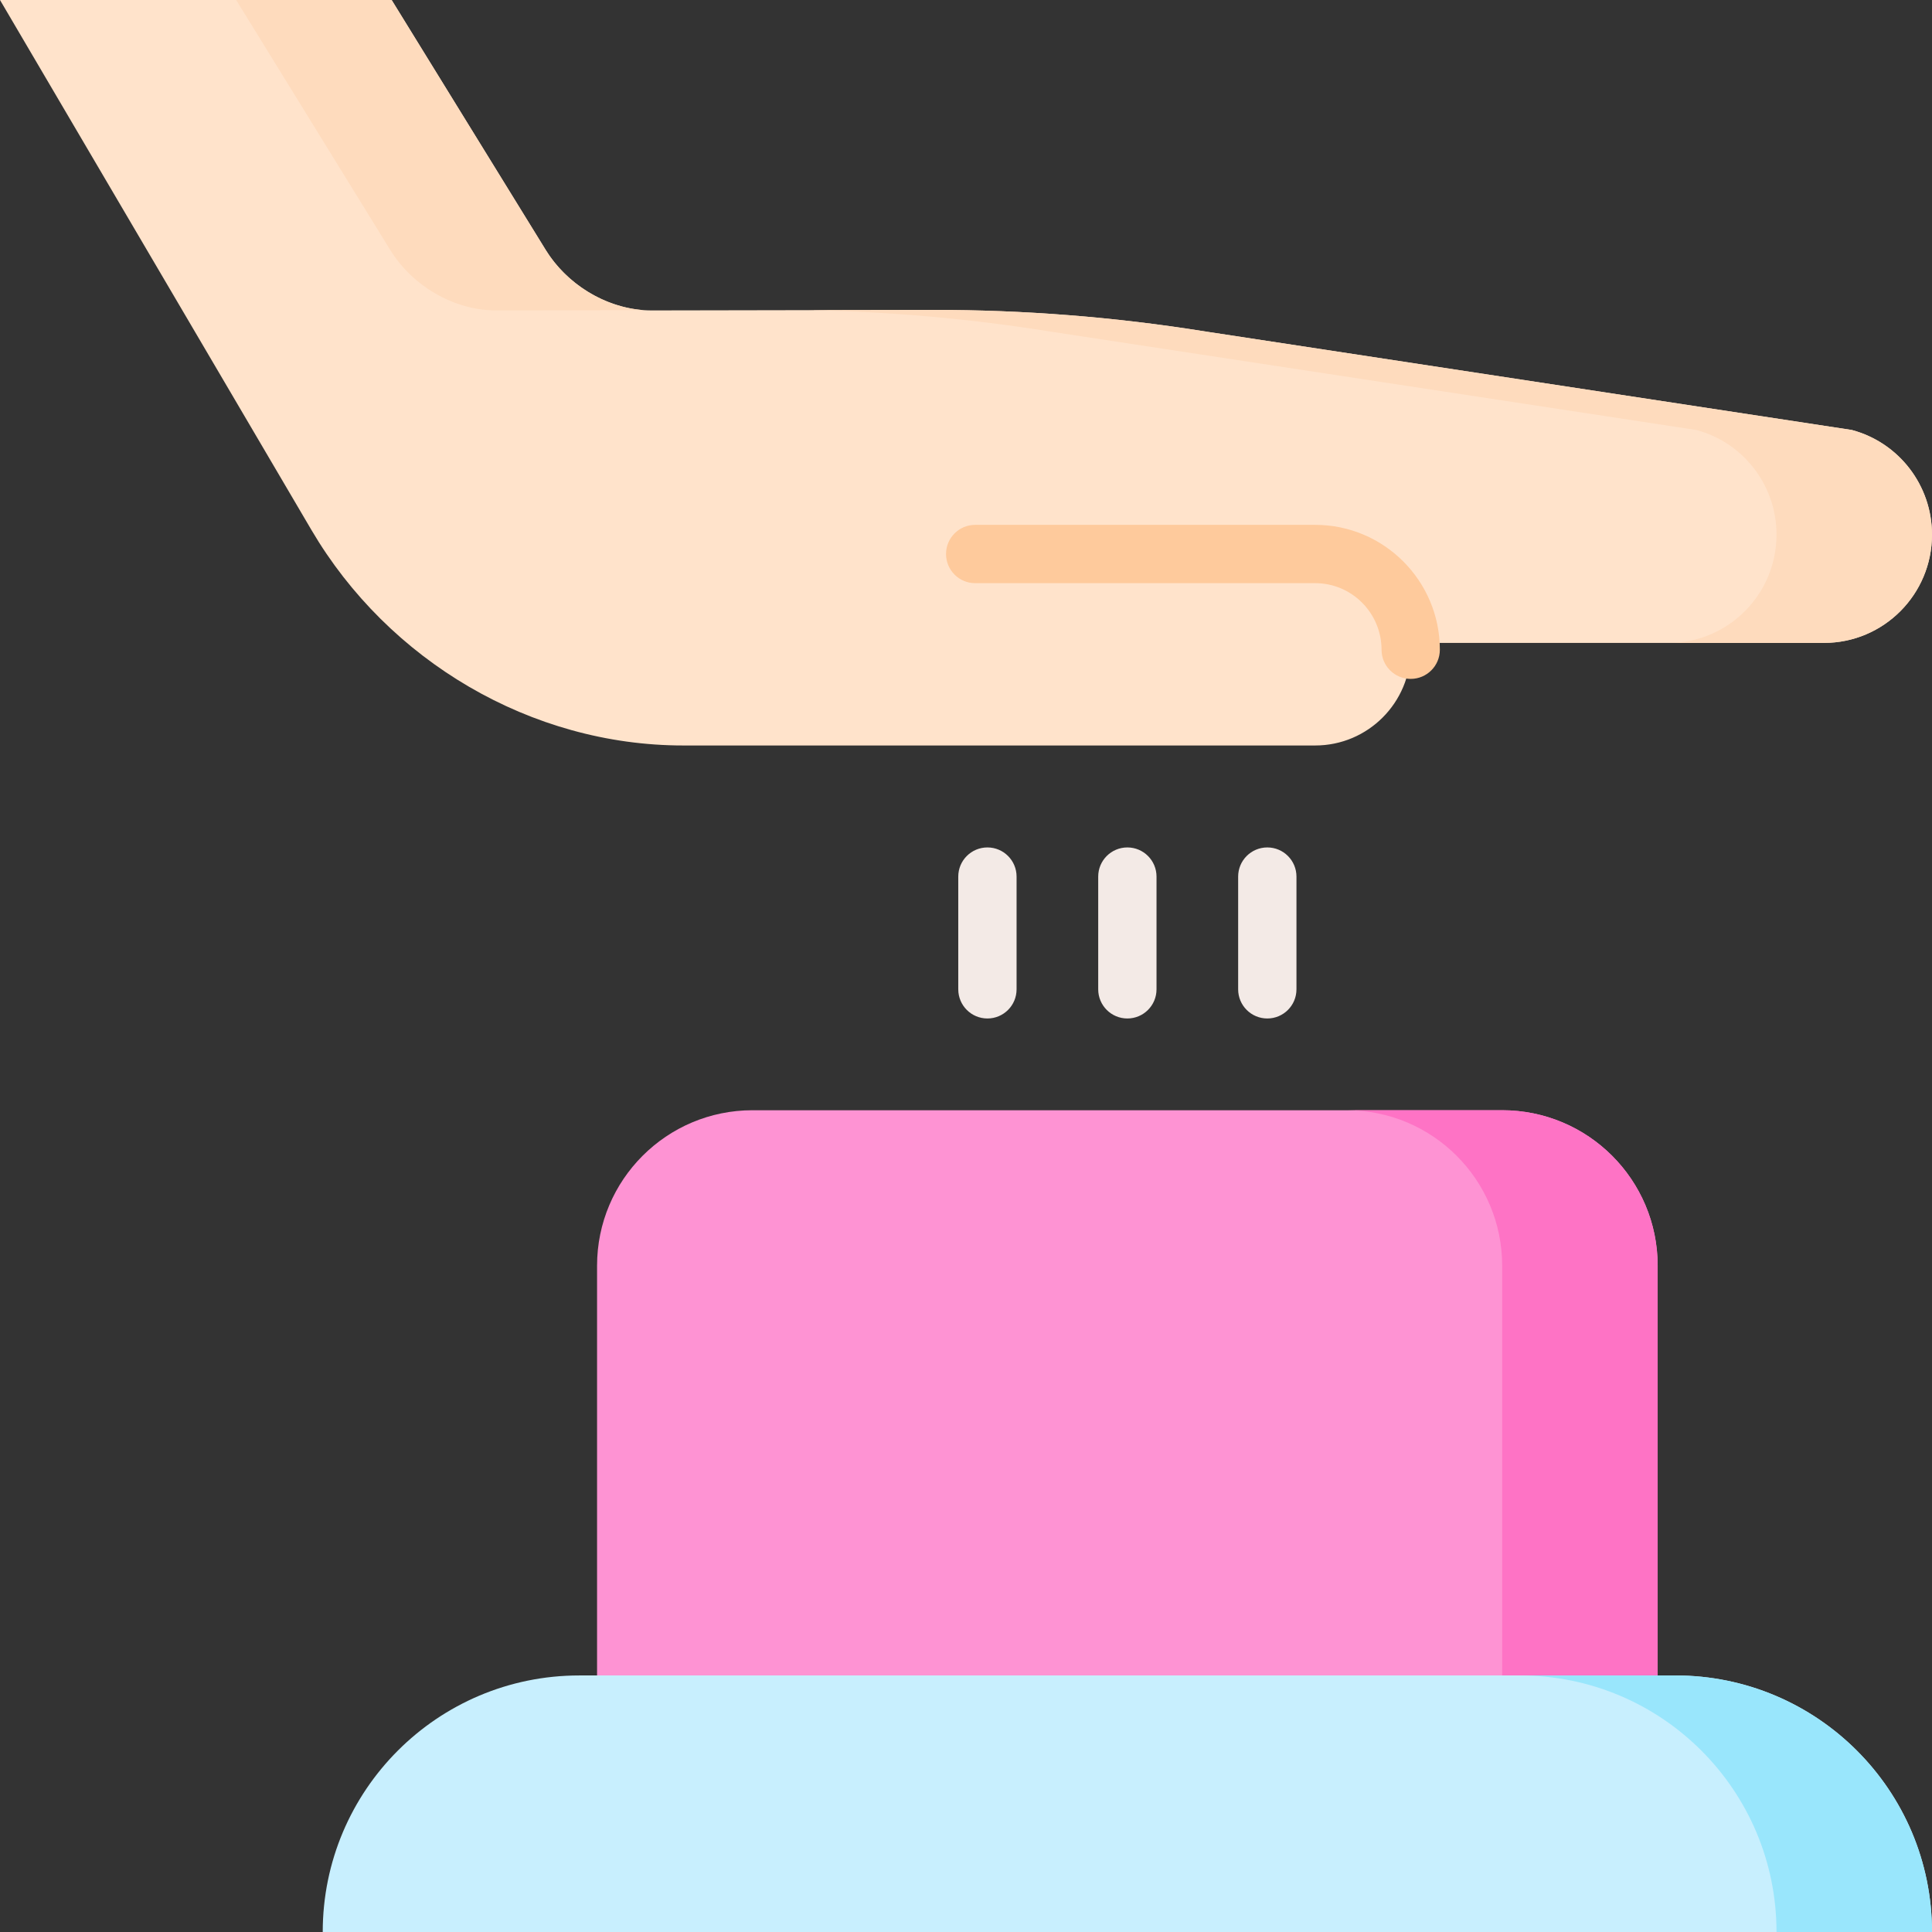
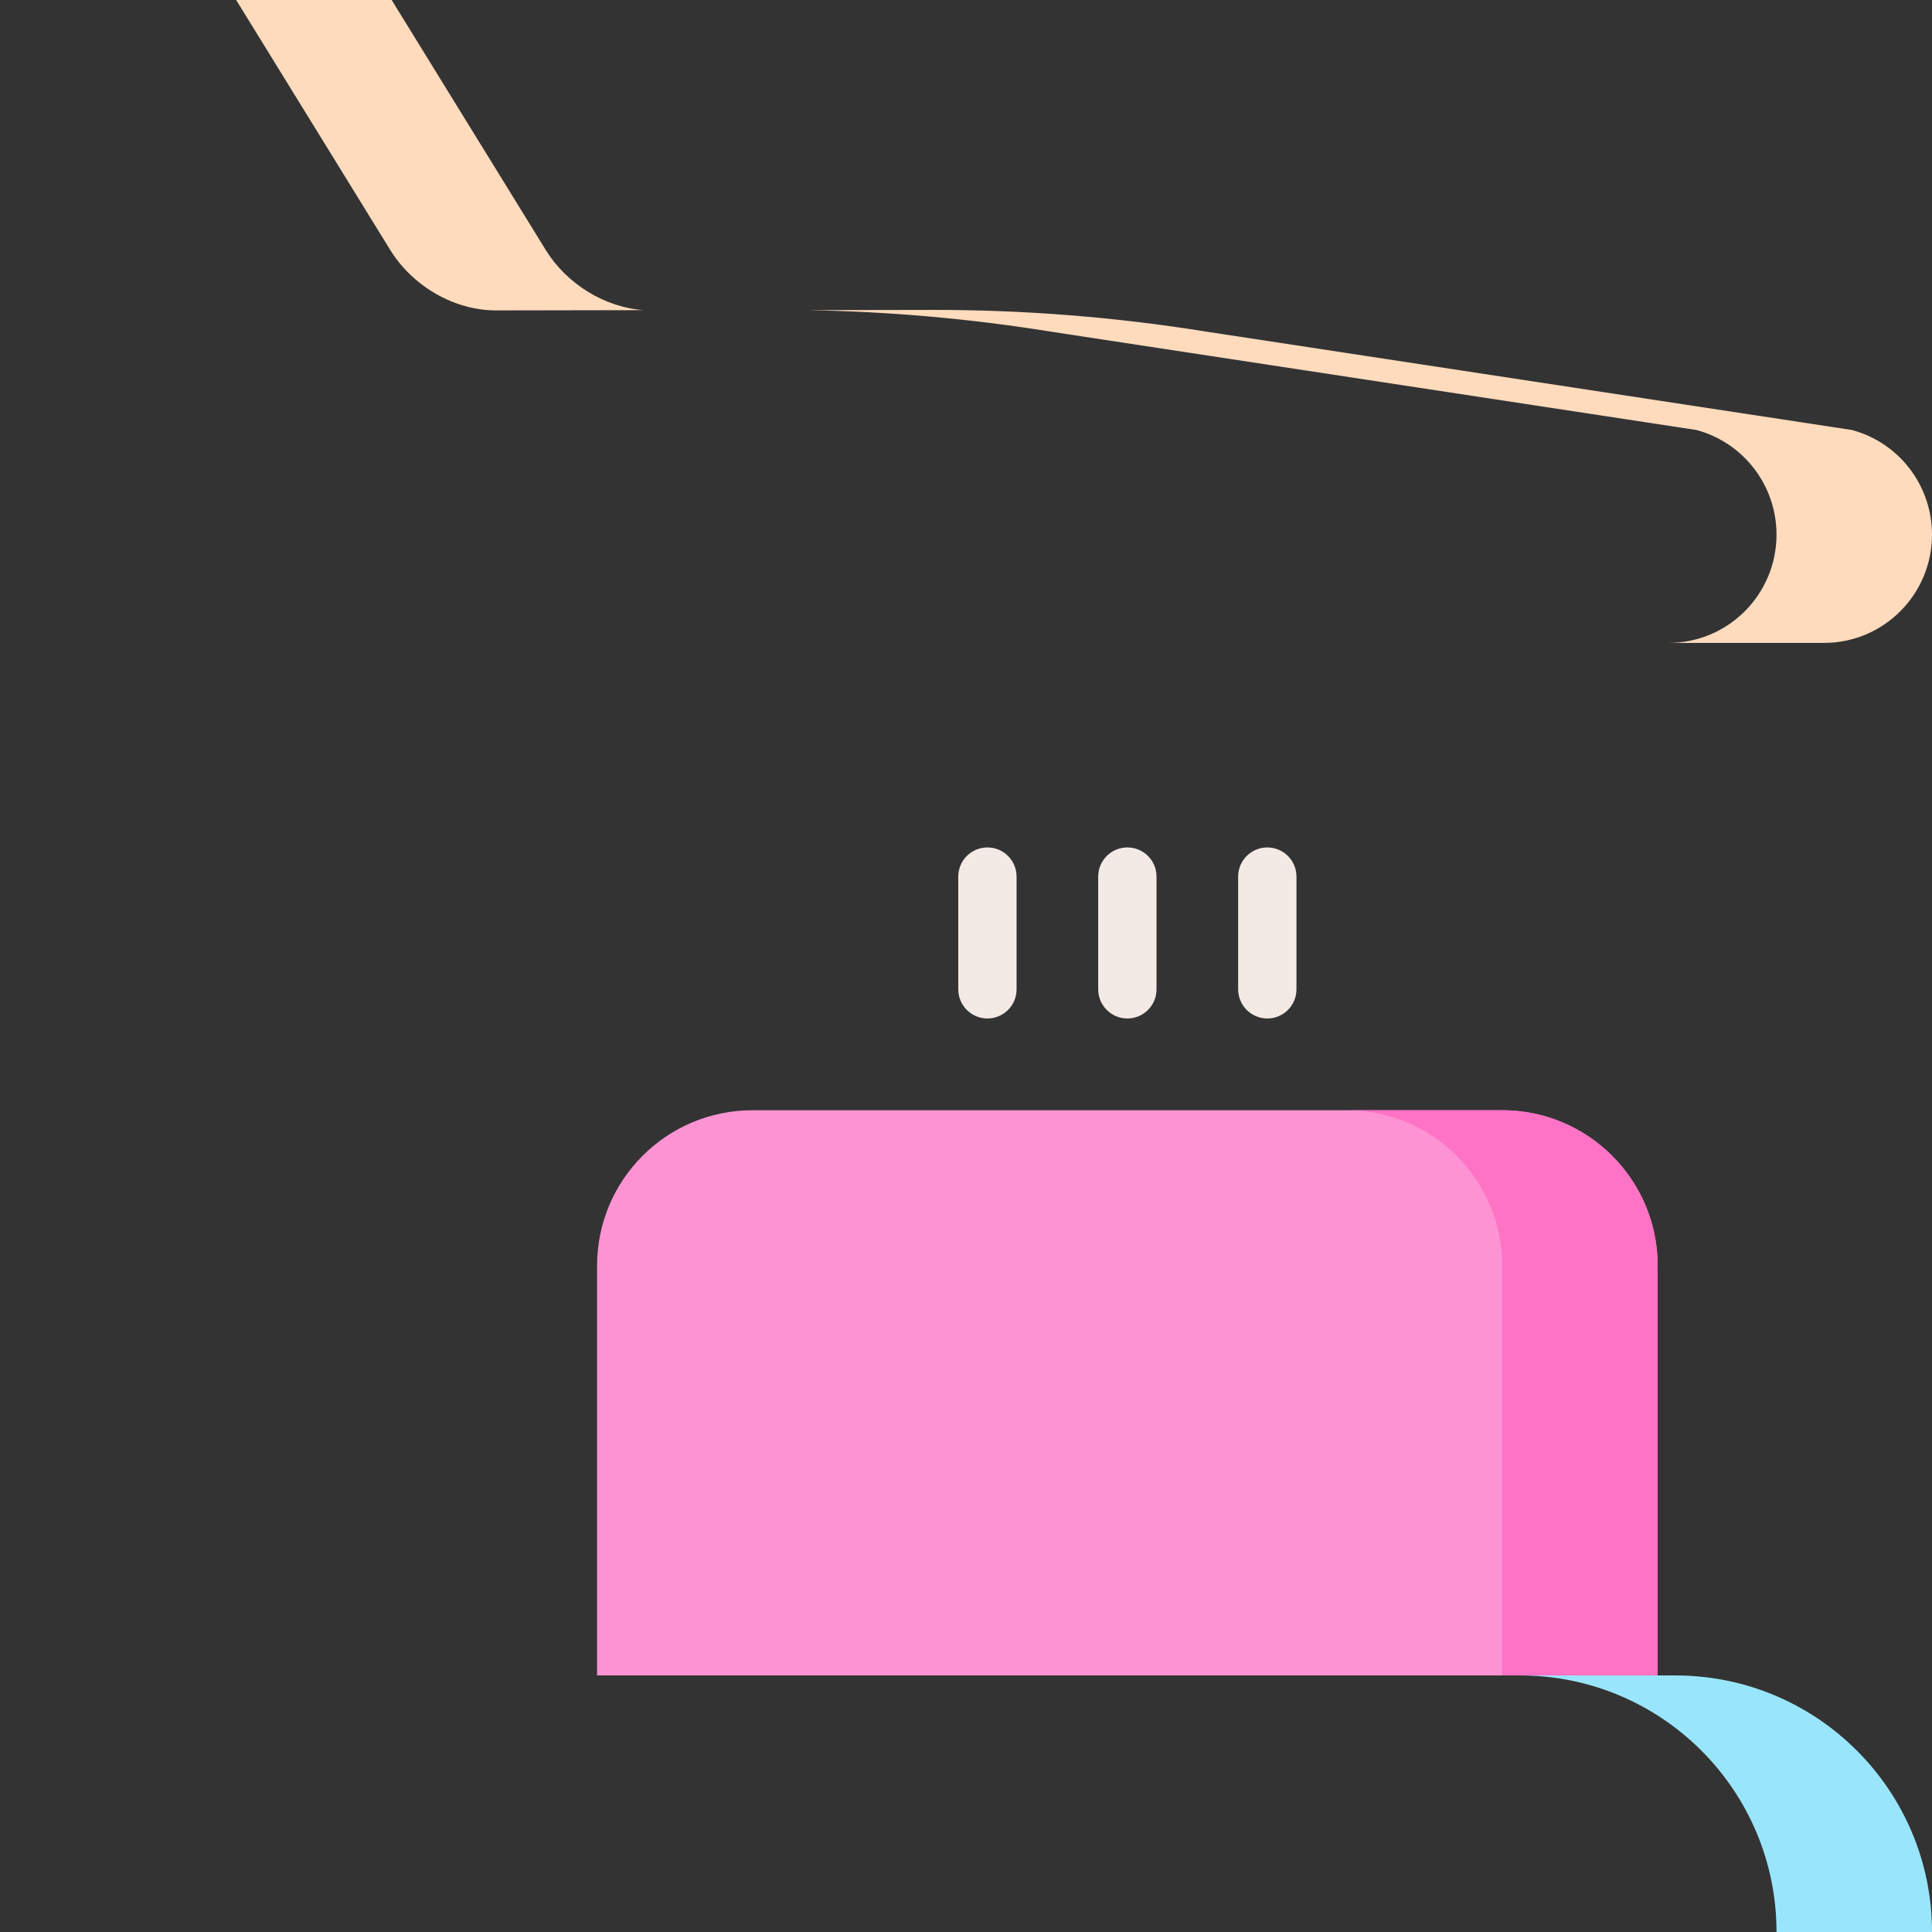
<svg xmlns="http://www.w3.org/2000/svg" id="Layer_1" height="512" viewBox="0 0 512 512" width="512">
  <rect x="0" y="0" width="512" height="512" fill="#333333" stroke="none" />
  <g>
    <g>
      <g>
        <g>
          <g>
-             <path d="m512 512h-426.474c0-37.549 30.439-67.988 67.988-67.988h290.497c37.55-.001 67.989 30.439 67.989 67.988z" fill="#c8effe" />
            <path d="m444.012 444.011h-41.207c37.549 0 67.988 30.439 67.988 67.988h41.207c0-37.548-30.44-67.988-67.988-67.988z" fill="#99e6fc" />
            <path d="m398.092 294.223h-198.658c-22.758 0-41.207 18.449-41.207 41.207v108.582h281.072v-108.582c0-22.758-18.449-41.207-41.207-41.207z" fill="#fe93d3" />
            <path d="m398.092 294.223h-41.207c22.758 0 41.207 18.449 41.207 41.207v108.581h41.207v-108.581c0-22.758-18.449-41.207-41.207-41.207z" fill="#fe73c5" />
          </g>
        </g>
-         <path d="m490.759 113.951-171.159-26.077c-23.991-3.859-48.252-5.78-72.55-5.745l-74.332.134c-11.257.018-22.235-6.515-28.104-16.036l-40.822-66.227h-103.792l82.529 140.439c20.378 34.676 58.184 57.12 98.549 57.12h167.47c13.973 0 25.3-11.359 25.3-25.37 0-.61-.022-1.216-.064-1.815h109.598c15.805 0 28.617-12.848 28.617-28.696.001-13.001-8.714-24.377-21.24-27.727z" fill="#ffe3cb" />
        <g fill="#fedbbd">
          <path d="m131.511 82.263 39.134-.07c-10.515-.727-20.523-7.03-26.031-15.966l-40.822-66.227h-41.207l40.822 66.227c5.868 9.521 16.846 16.054 28.104 16.036z" />
          <path d="m490.759 113.951-171.159-26.077c-23.991-3.859-48.252-5.78-72.55-5.745l-33.175.06c21.61.352 43.171 2.251 64.518 5.685l171.159 26.077c12.526 3.351 21.241 14.727 21.241 27.727 0 15.848-12.812 28.696-28.617 28.696h41.207c15.805 0 28.617-12.848 28.617-28.696 0-13.001-8.715-24.377-21.241-27.727z" />
        </g>
      </g>
      <g fill="#f3eae6">
        <path d="m261.677 224.579c-4.267 0-7.726 3.459-7.726 7.726v29.875c0 4.267 3.459 7.726 7.726 7.726s7.726-3.459 7.726-7.726v-29.875c0-4.266-3.459-7.726-7.726-7.726z" />
        <path d="m298.763 224.579c-4.267 0-7.726 3.459-7.726 7.726v29.875c0 4.267 3.459 7.726 7.726 7.726s7.726-3.459 7.726-7.726v-29.875c0-4.266-3.459-7.726-7.726-7.726z" />
        <path d="m335.85 224.579c-4.267 0-7.726 3.459-7.726 7.726v29.875c0 4.267 3.459 7.726 7.726 7.726s7.726-3.459 7.726-7.726v-29.875c0-4.266-3.459-7.726-7.726-7.726z" />
      </g>
    </g>
    <g>
-       <path d="m373.85 179.915c-4.267 0-7.726-3.459-7.726-7.726 0-9.729-7.884-17.644-17.574-17.644h-90.114c-4.267 0-7.726-3.459-7.726-7.726s3.459-7.726 7.726-7.726h90.114c18.211 0 33.027 14.847 33.027 33.097-.001 4.266-3.46 7.725-7.727 7.725z" fill="#feca9c" />
-     </g>
+       </g>
  </g>
</svg>